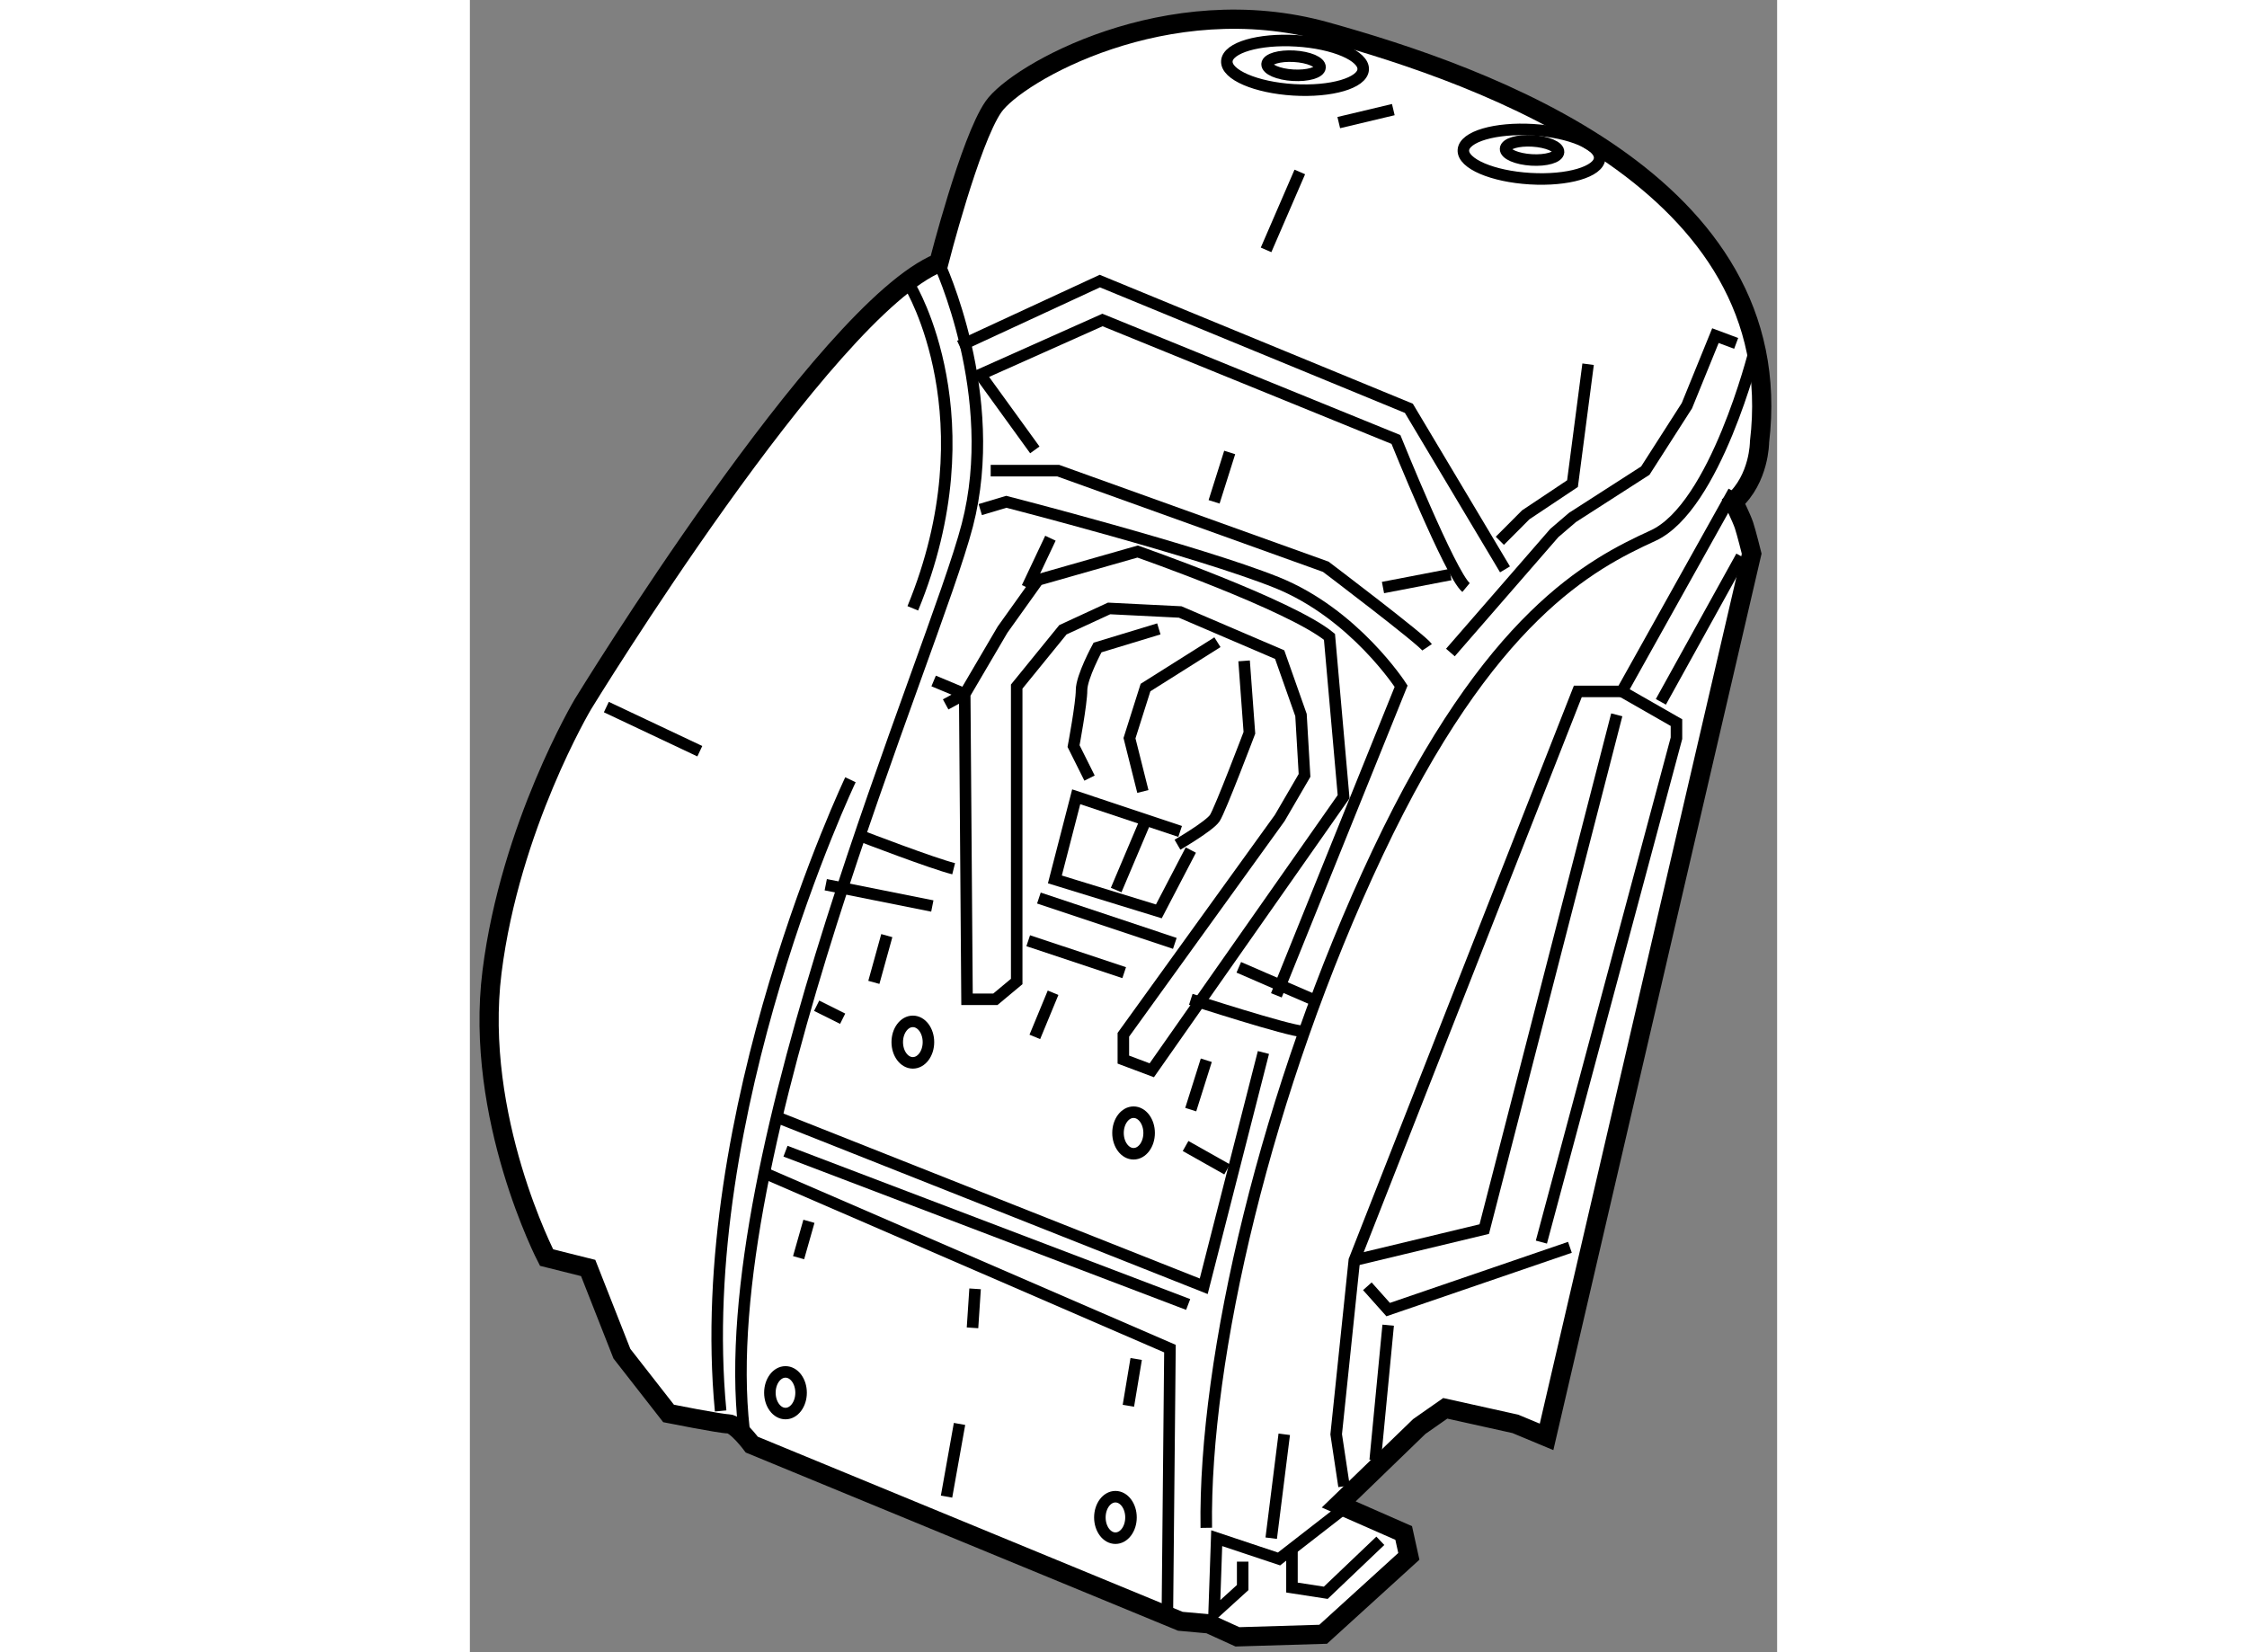
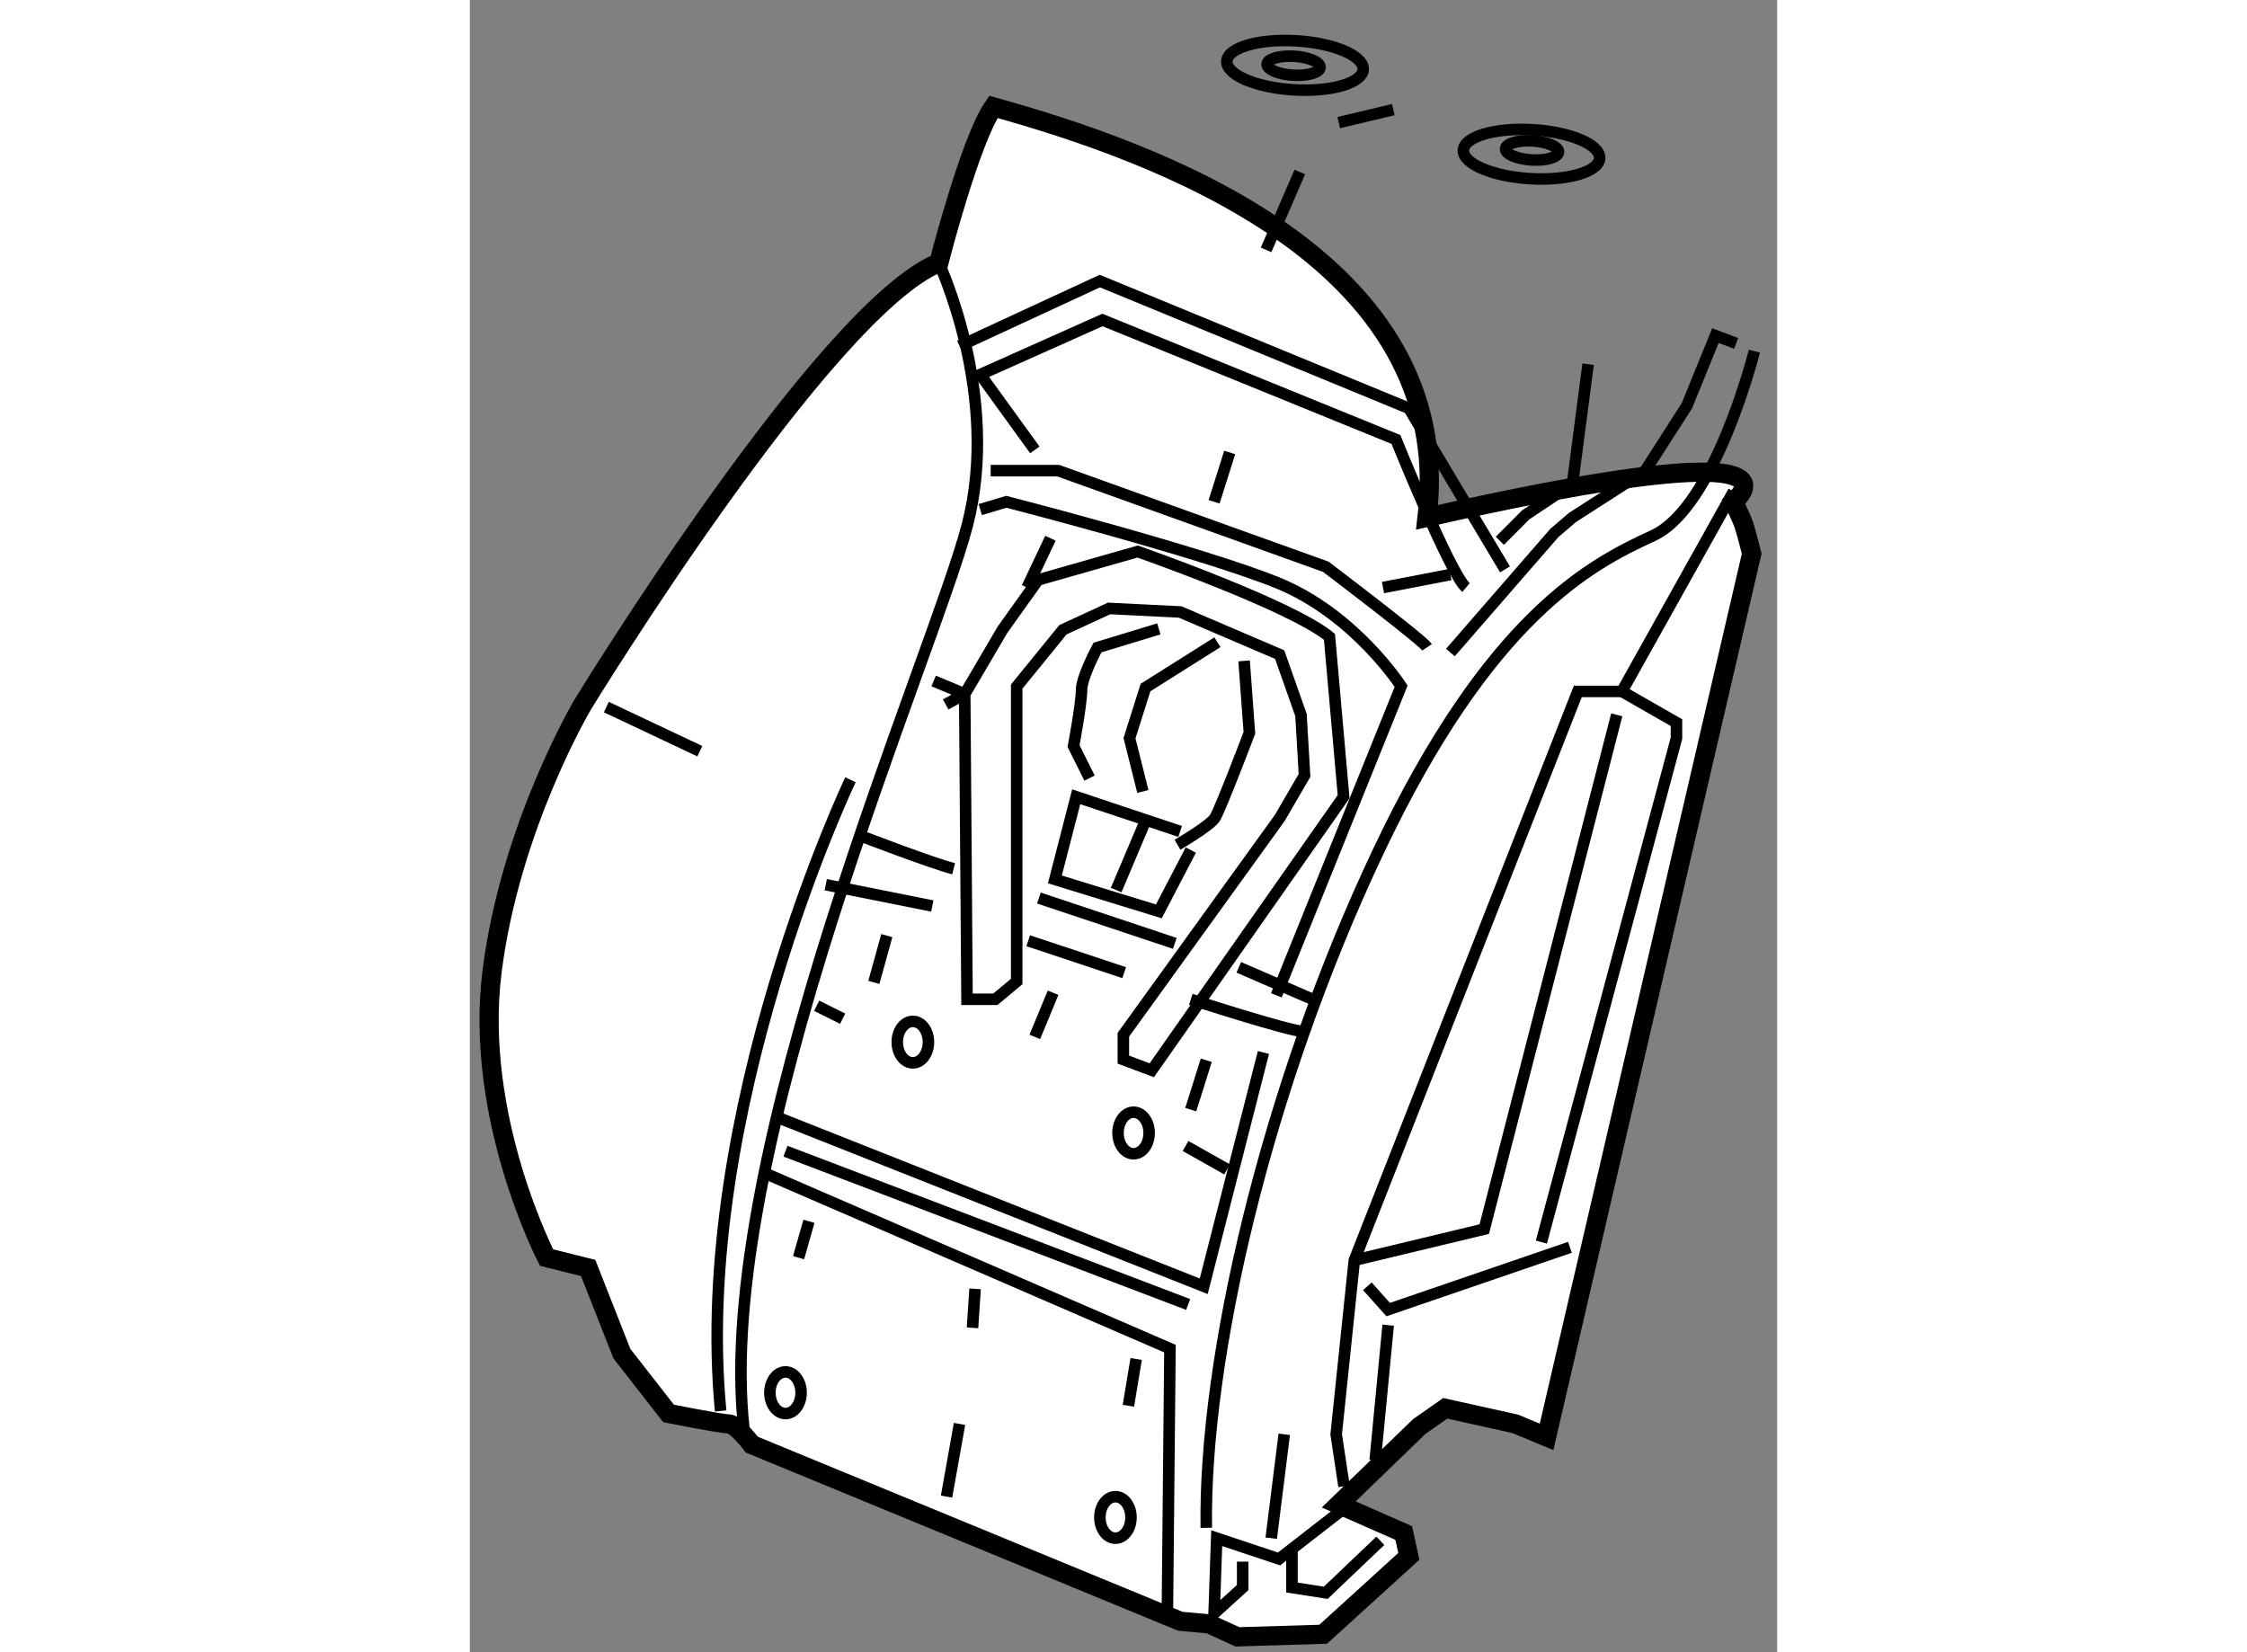
<svg xmlns="http://www.w3.org/2000/svg" version="1.1" x="0px" y="0px" width="244.8px" height="180px" viewBox="142.336 40.159 34.026 43.005" enable-background="new 0 0 244.8 180" xml:space="preserve">
  <rect x="142.336" y="40.159" width="34.026" height="43.005" fill="#808080" stroke="none" />
  <g>
-     <path fill="#FFFFFF" stroke="#000000" stroke-width="0.5" d="M175.229,53.221c0,0,0.201,0.406,0.27,0.608     c0.067,0.203,0.201,0.743,0.201,0.743l-5.339,22.987l-0.812-0.338l-1.825-0.405l-0.676,0.473l-2.097,2.029l1.691,0.743     l0.134,0.608l-2.23,2.028l-2.232,0.067l-0.742-0.338l-0.743-0.067l-11.155-4.598c0,0-0.405-0.541-0.609-0.541     c-0.201,0-1.557-0.27-1.557-0.27l-1.215-1.556l-0.878-2.231l-1.083-0.271c0,0-1.894-3.649-1.42-7.436s2.365-6.965,2.365-6.965     s6.289-10.276,9.265-11.492c0,0,0.811-3.178,1.42-4.058c0.607-0.878,4.527-3.11,8.652-1.96c4.125,1.149,12.102,3.921,11.29,10.682     C175.904,51.666,175.904,52.613,175.229,53.221z" />
+     <path fill="#FFFFFF" stroke="#000000" stroke-width="0.5" d="M175.229,53.221c0,0,0.201,0.406,0.27,0.608     c0.067,0.203,0.201,0.743,0.201,0.743l-5.339,22.987l-0.812-0.338l-1.825-0.405l-0.676,0.473l-2.097,2.029l1.691,0.743     l0.134,0.608l-2.23,2.028l-2.232,0.067l-0.742-0.338l-0.743-0.067l-11.155-4.598c0,0-0.405-0.541-0.609-0.541     c-0.201,0-1.557-0.27-1.557-0.27l-1.215-1.556l-0.878-2.231l-1.083-0.271c0,0-1.894-3.649-1.42-7.436s2.365-6.965,2.365-6.965     s6.289-10.276,9.265-11.492c0,0,0.811-3.178,1.42-4.058c4.125,1.149,12.102,3.921,11.29,10.682     C175.904,51.666,175.904,52.613,175.229,53.221z" />
    <polyline fill="none" stroke="#000000" stroke-width="0.3" points="175.229,52.951 172.322,58.156 171.174,58.156 165.357,72.963      164.885,77.492 165.089,78.845   " />
-     <line fill="none" stroke="#000000" stroke-width="0.3" x1="175.432" y1="54.641" x2="173.336" y2="58.427" />
    <polyline fill="none" stroke="#000000" stroke-width="0.3" points="172.322,58.156 173.742,58.968 173.742,59.374 170.226,72.489        " />
    <polyline fill="none" stroke="#000000" stroke-width="0.3" points="172.188,58.765 168.739,72.151 165.357,72.963   " />
    <polyline fill="none" stroke="#000000" stroke-width="0.3" points="170.969,72.625 166.238,74.246 165.696,73.639   " />
    <line fill="none" stroke="#000000" stroke-width="0.3" x1="166.238" y1="74.652" x2="165.9" y2="78.169" />
    <polyline fill="none" stroke="#000000" stroke-width="0.3" points="165.223,79.318 163.397,80.737 161.775,80.196 161.707,82.157      162.451,81.481 162.451,80.806   " />
    <polyline fill="none" stroke="#000000" stroke-width="0.3" points="166.034,80.264 164.614,81.617 163.734,81.481 163.734,80.467        " />
    <path fill="none" stroke="#000000" stroke-width="0.3" d="M175.77,49.299c0,0-1.014,4.058-2.638,4.802     c-1.621,0.743-4.258,2.095-7.165,8.248c-2.907,6.151-4.53,13.183-4.463,17.577" />
    <polyline fill="none" stroke="#000000" stroke-width="0.3" points="175.296,49.097 174.756,48.895 174.013,50.72 172.931,52.409      171.036,53.627 170.563,54.032 167.858,57.143   " />
    <polyline fill="none" stroke="#000000" stroke-width="0.3" points="169.279,54.979 166.777,50.787 158.733,47.475 155.081,49.165        " />
    <path fill="none" stroke="#000000" stroke-width="0.3" d="M154.542,47.002c0,0,1.621,3.447,0.742,6.827     s-6.625,16.361-5.814,23.528" />
-     <path fill="none" stroke="#000000" stroke-width="0.3" d="M153.797,47.61c0,0,2.096,3.447,0.068,8.383" />
    <line fill="none" stroke="#000000" stroke-width="0.3" x1="148.321" y1="59.712" x2="145.888" y2="58.563" />
    <path fill="none" stroke="#000000" stroke-width="0.3" d="M152.242,60.455c0,0-4.123,8.653-3.379,16.429" />
    <path fill="none" stroke="#000000" stroke-width="0.3" d="M163.328,66.066l3.247-8.046c0,0-1.218-1.893-3.247-2.703     c-2.026-0.812-7.029-2.097-7.029-2.097l-0.678,0.203" />
    <polyline fill="none" stroke="#000000" stroke-width="0.3" points="162.991,67.554 161.437,73.639 150.349,69.245   " />
    <polyline fill="none" stroke="#000000" stroke-width="0.3" points="149.942,70.664 160.558,75.262 160.489,82.36   " />
    <line fill="none" stroke="#000000" stroke-width="0.3" x1="161.032" y1="74.113" x2="150.551" y2="70.123" />
    <path fill="none" stroke="#000000" stroke-width="0.3" d="M168.265,55.452c-0.406-0.338-1.825-3.854-1.825-3.854l-7.639-3.11     l-3.18,1.42l1.42,1.961" />
    <line fill="none" stroke="#000000" stroke-width="0.3" x1="167.858" y1="55.114" x2="166.103" y2="55.452" />
    <path fill="none" stroke="#000000" stroke-width="0.3" d="M167.251,57.007c-0.135-0.202-2.637-2.096-2.637-2.096l-6.965-2.502     h-1.757" />
    <line fill="none" stroke="#000000" stroke-width="0.3" x1="162.113" y1="51.936" x2="161.707" y2="53.221" />
    <line fill="none" stroke="#000000" stroke-width="0.3" x1="157.447" y1="54.168" x2="156.84" y2="55.452" />
    <path fill="none" stroke="#000000" stroke-width="0.3" d="M154.72,58.494l0.496-0.27l0.06,7.945h0.738l0.555-0.463v-7.676     l1.203-1.479l1.202-0.555l1.85,0.092l2.59,1.11l0.555,1.572l0.092,1.572l-0.646,1.109l-4.07,5.642v0.646l0.74,0.278l4.993-7.121     l-0.368-4.161c-1.019-0.833-4.994-2.22-4.994-2.22l-2.591,0.739l-0.925,1.295l-0.982,1.673l-0.811-0.338" />
    <line fill="none" stroke="#000000" stroke-width="0.3" x1="162.046" y1="70.597" x2="160.965" y2="69.988" />
    <line fill="none" stroke="#000000" stroke-width="0.3" x1="152.039" y1="66.675" x2="151.362" y2="66.337" />
    <line fill="none" stroke="#000000" stroke-width="0.3" x1="161.504" y1="67.756" x2="161.099" y2="69.041" />
    <line fill="none" stroke="#000000" stroke-width="0.3" x1="157.516" y1="65.999" x2="157.041" y2="67.148" />
    <line fill="none" stroke="#000000" stroke-width="0.3" x1="153.188" y1="64.512" x2="152.851" y2="65.729" />
    <line fill="none" stroke="#000000" stroke-width="0.3" x1="159.679" y1="75.532" x2="159.476" y2="76.75" />
    <line fill="none" stroke="#000000" stroke-width="0.3" x1="155.486" y1="73.706" x2="155.419" y2="74.721" />
    <line fill="none" stroke="#000000" stroke-width="0.3" x1="151.161" y1="71.948" x2="150.892" y2="72.895" />
    <line fill="none" stroke="#000000" stroke-width="0.3" x1="155.081" y1="77.222" x2="154.743" y2="79.114" />
    <line fill="none" stroke="#000000" stroke-width="0.3" x1="163.533" y1="77.492" x2="163.194" y2="80.196" />
    <line fill="none" stroke="#000000" stroke-width="0.3" x1="166.372" y1="43.012" x2="164.952" y2="43.35" />
    <line fill="none" stroke="#000000" stroke-width="0.3" x1="163.938" y1="44.635" x2="163.06" y2="46.663" />
    <polyline fill="none" stroke="#000000" stroke-width="0.3" points="171.442,49.639 171.036,52.747 169.819,53.559 169.145,54.235        " />
    <ellipse fill="none" stroke="#000000" stroke-width="0.3" cx="159.611" cy="69.649" rx="0.405" ry="0.541" />
    <ellipse fill="none" stroke="#000000" stroke-width="0.3" cx="153.866" cy="67.284" rx="0.406" ry="0.54" />
    <ellipse fill="none" stroke="#000000" stroke-width="0.3" cx="159.139" cy="79.656" rx="0.405" ry="0.54" />
    <ellipse fill="none" stroke="#000000" stroke-width="0.3" cx="150.551" cy="76.41" rx="0.406" ry="0.542" />
    <ellipse transform="matrix(-0.998 -0.06 0.06 -0.998 336.926 98.416)" fill="none" stroke="#000000" stroke-width="0.3" cx="169.945" cy="44.135" rx="1.777" ry="0.638" />
    <ellipse transform="matrix(-0.998 -0.061 0.061 -0.998 336.901 98.457)" fill="none" stroke="#000000" stroke-width="0.3" cx="169.948" cy="44.104" rx="0.691" ry="0.248" />
    <ellipse transform="matrix(-0.998 -0.061 0.061 -0.998 324.705 93.668)" fill="none" stroke="#000000" stroke-width="0.3" cx="163.775" cy="41.902" rx="1.778" ry="0.639" />
    <path fill="none" stroke="#000000" stroke-width="0.3" d="M163.086,41.828c-0.006,0.137,0.295,0.267,0.674,0.289     c0.381,0.023,0.698-0.068,0.705-0.205c0.009-0.137-0.295-0.267-0.674-0.289S163.095,41.692,163.086,41.828z" />
    <line fill="none" stroke="#000000" stroke-width="0.3" x1="164.43" y1="66.239" x2="162.35" y2="65.337" />
    <path fill="none" stroke="#000000" stroke-width="0.3" d="M164.014,67.002c-0.346,0-2.913-0.832-2.913-0.832" />
    <line fill="none" stroke="#000000" stroke-width="0.3" x1="160.685" y1="64.714" x2="157.147" y2="63.534" />
    <line fill="none" stroke="#000000" stroke-width="0.3" x1="159.367" y1="65.476" x2="156.869" y2="64.645" />
    <path fill="none" stroke="#000000" stroke-width="0.3" d="M154.928,62.771c-0.555-0.139-2.358-0.832-2.358-0.832" />
    <line fill="none" stroke="#000000" stroke-width="0.3" x1="154.373" y1="63.741" x2="151.599" y2="63.187" />
    <path fill="none" stroke="#000000" stroke-width="0.3" d="M162.488,57.361l0.138,1.872c0,0-0.763,2.012-0.901,2.22     s-0.971,0.693-0.971,0.693" />
    <polyline fill="none" stroke="#000000" stroke-width="0.3" points="161.101,62.285 160.269,63.881 157.563,63.049 158.118,60.898      160.823,61.8   " />
    <line fill="none" stroke="#000000" stroke-width="0.3" x1="159.922" y1="61.522" x2="159.158" y2="63.326" />
    <path fill="none" stroke="#000000" stroke-width="0.3" d="M160.269,56.528l-1.596,0.485c0,0-0.416,0.764-0.416,1.11     s-0.208,1.456-0.208,1.456l0.416,0.833" />
    <polyline fill="none" stroke="#000000" stroke-width="0.3" points="161.794,56.875 159.922,58.055 159.505,59.373 159.853,60.76        " />
  </g>
</svg>